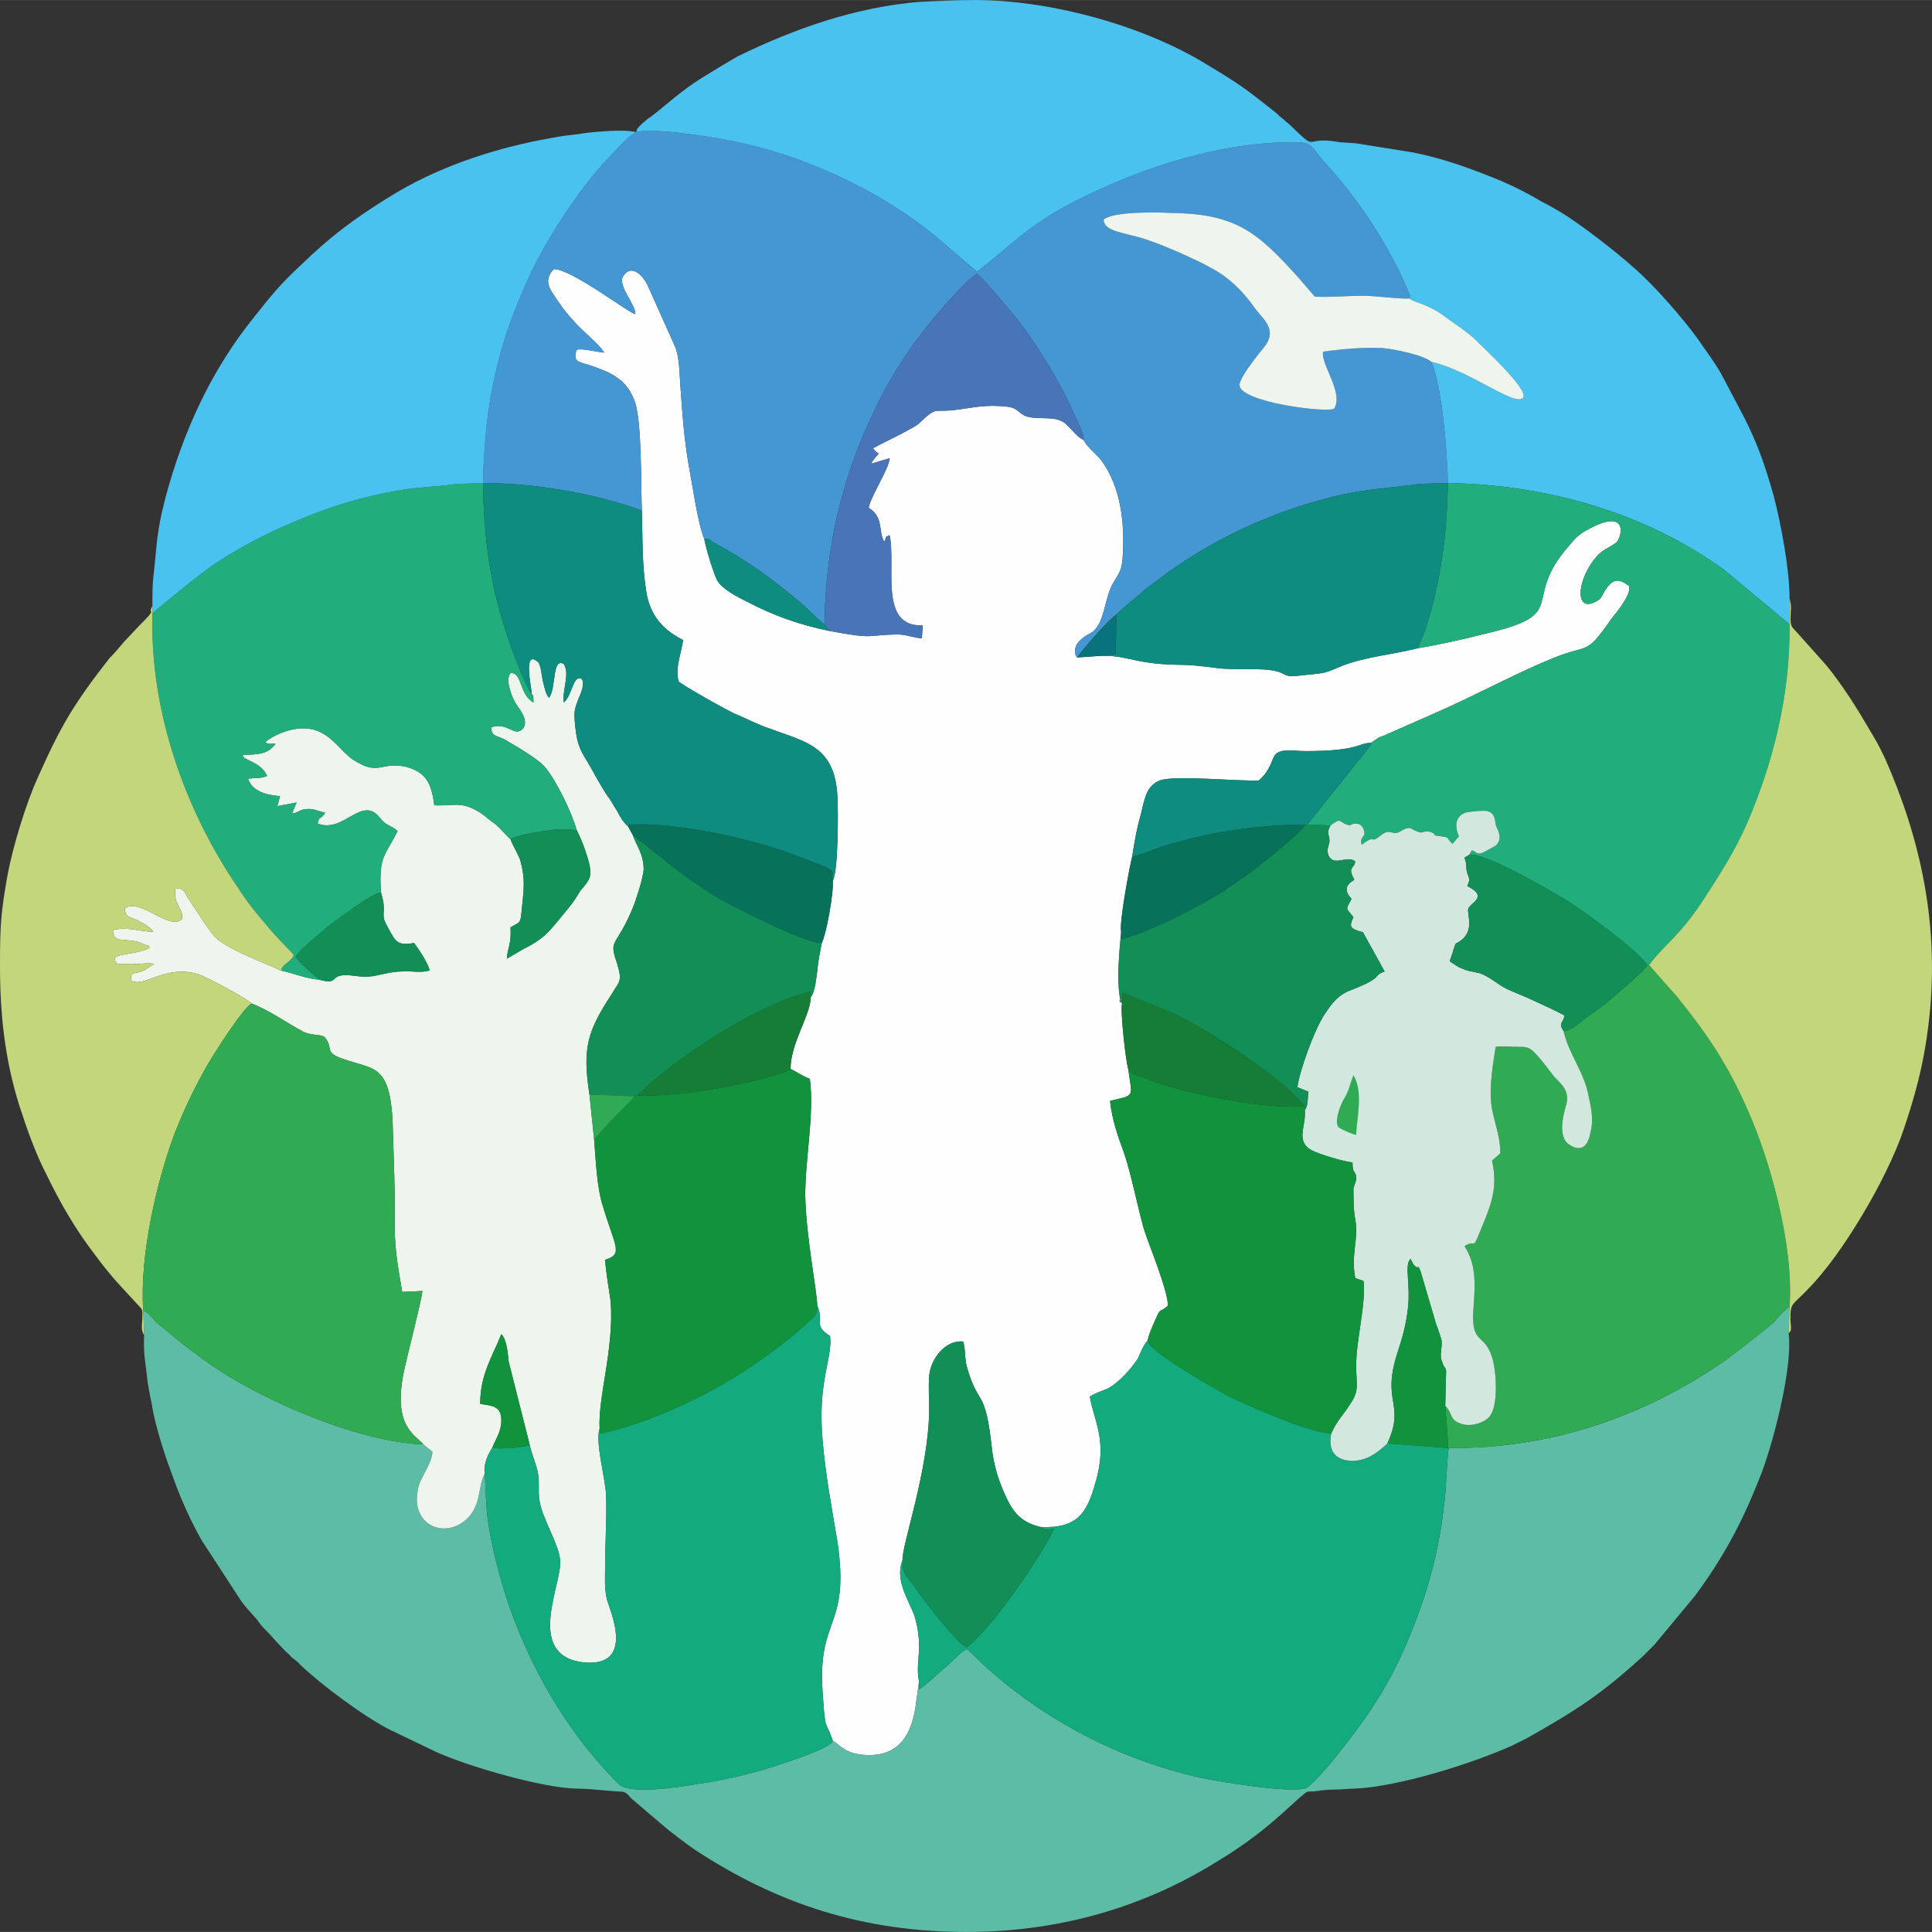
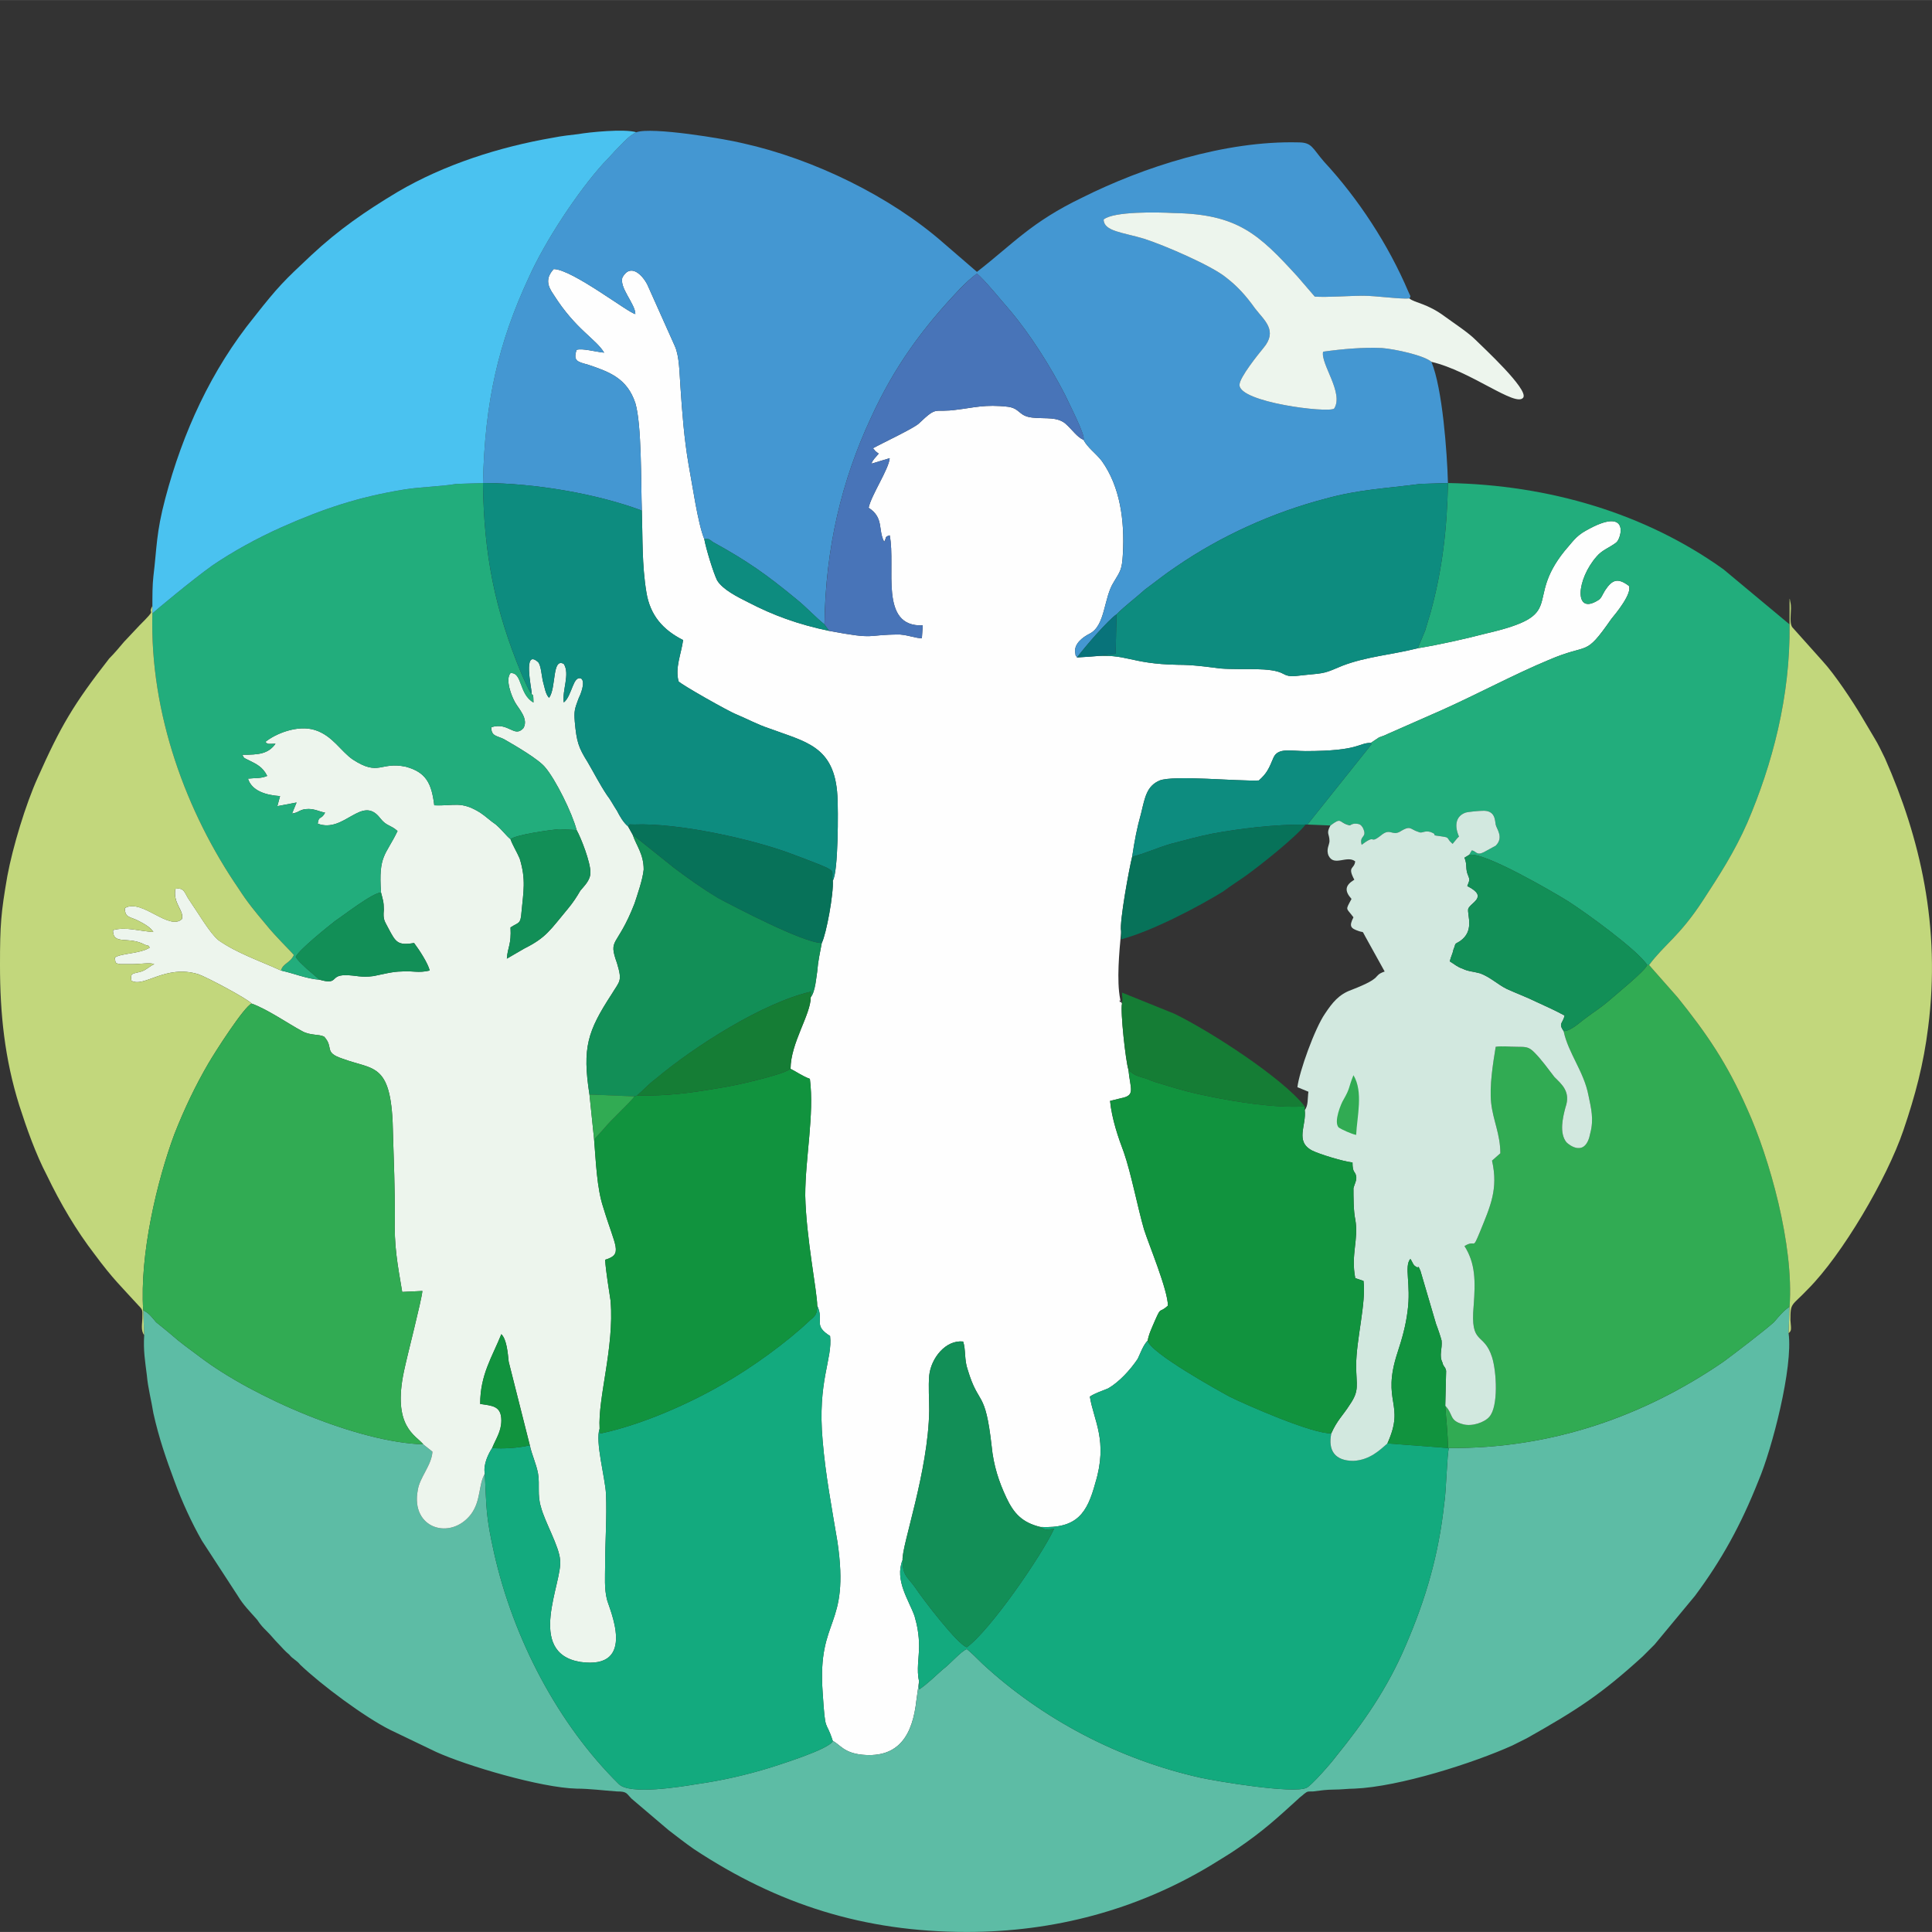
<svg xmlns="http://www.w3.org/2000/svg" xml:space="preserve" width="205px" height="205px" version="1.1" style="shape-rendering:geometricPrecision; text-rendering:geometricPrecision; image-rendering:optimizeQuality; fill-rule:evenodd; clip-rule:evenodd" viewBox="0 0 199.93 199.92">
  <rect x="0" y="0" width="199.93" height="199.92" fill="#333333" stroke="none" />
  <defs>
    <style type="text/css">
   
    .fil14 {fill:#077259}
    .fil16 {fill:#08737A}
    .fil11 {fill:#0D8C7F}
    .fil10 {fill:#11933E}
    .fil12 {fill:#128F57}
    .fil5 {fill:#13AA7E}
    .fil15 {fill:#157D35}
    .fil6 {fill:#22AD7C}
    .fil7 {fill:#31AB53}
    .fil2 {fill:#4497D2}
    .fil13 {fill:#4874B8}
    .fil3 {fill:#4AC2F0}
    .fil1 {fill:#5DBCA5}
    .fil8 {fill:#C2D77C}
    .fil9 {fill:#D2E8DF}
    .fil4 {fill:#EDF5ED}
    .fil0 {fill:#FEFEFE}
   
  </style>
  </defs>
  <g id="Layer_x0020_1">
    <g id="_3126499829920">
      <path class="fil0" d="M66.42 52.83c0.09,2.85 0,5.61 0.47,8.45 0.38,2.38 1.71,3.9 3.8,4.95 -0.19,1.42 -0.85,2.85 -0.47,4.27 0.19,0.29 5.22,3.14 5.98,3.42 1.14,0.48 2.19,1.05 3.33,1.43 3.8,1.42 6.84,1.8 7.13,7.03 0.09,1.42 0.09,7.89 -0.48,8.74 0.1,1.33 -0.67,5.51 -1.14,6.46 -0.19,1.05 -0.38,1.81 -0.47,2.95 -0.1,0.57 -0.2,2.09 -0.67,2.66 0,1.8 -2.09,4.75 -2.09,7.41 0.57,0.28 1.23,0.76 2,1.04 0.47,3.71 -0.48,8.18 -0.48,12.07 0.09,4.37 1.24,9.98 1.24,11.4 0.75,1.62 -0.48,2 1.33,3.14 0.28,2.37 -1.33,4.66 -0.77,10.83 0.29,3.52 0.96,7.03 1.53,10.45 1.33,9.03 -2.09,7.7 -1.53,15.58 0.29,4.47 0.29,2.67 1.05,5.04 0.76,0.38 1.14,1.24 3.04,1.43 3.9,0.38 5.23,-2.19 5.61,-5.61l0.28 -2c-0.28,-1.14 0,-2.47 0,-3.61 0,-1.14 -0.19,-2.18 -0.47,-3.13 -0.57,-1.62 -2.09,-3.71 -1.24,-5.8 -0.09,-1.52 2.66,-9.12 2.76,-15.48 0,-1.14 -0.1,-2.48 0,-3.62 0.19,-1.8 1.71,-3.7 3.51,-3.51 0.29,0.85 0.1,1.9 0.48,2.94 1.14,3.8 1.8,1.91 2.47,7.89 0.19,2 0.76,3.71 1.52,5.32 0.76,1.62 1.61,2.57 3.51,3.04 3.8,0.19 4.85,-1.42 5.7,-4.56 1.33,-4.37 -0.18,-6.46 -0.57,-8.93 0.57,-0.38 1.24,-0.57 1.9,-0.85 1.15,-0.67 2.28,-1.91 3.05,-3.05 0.28,-0.57 0.56,-1.42 1.04,-1.9 0.1,-0.66 0.48,-1.42 0.76,-2.09 0.67,-1.52 0.38,-0.66 1.33,-1.52 0,-1.61 -1.99,-6.36 -2.47,-7.88 -0.66,-2.28 -1.33,-5.8 -2.09,-7.98 -0.57,-1.52 -1.24,-3.42 -1.43,-5.33 0.38,-0.09 0.76,-0.19 1.14,-0.28 1.53,-0.29 0.95,-0.95 0.76,-2.95 -0.28,-0.85 -0.85,-6.08 -0.66,-6.84 -0.57,-0.95 0,0.48 -0.19,-0.47 -0.38,-1.9 -0.09,-4.94 0.09,-6.84l0 -0.19c-0.18,-0.95 0.86,-6.56 1.15,-7.7 0.28,-1.81 0.47,-2.85 0.94,-4.56 0.39,-1.62 0.58,-2.76 1.91,-3.33 1.52,-0.57 8.07,0.1 10.26,0 0.85,-0.75 1.04,-1.23 1.52,-2.37 0.47,-1.05 1.8,-0.67 3.32,-0.67 5.61,0 5.42,-0.85 6.75,-0.85l0.85 -0.57c0.29,-0.1 0.57,-0.19 0.95,-0.38l5.61 -2.47c3.61,-1.62 7.51,-3.71 10.93,-5.13 4.37,-1.9 3.7,-0.19 6.55,-4.28 0.48,-0.57 2.19,-2.66 1.81,-3.42 -1.14,-0.85 -1.71,-0.67 -2.47,0.48 -0.29,0.47 -0.38,0.85 -0.76,1.04 -2.47,1.52 -2.19,-2.19 -0.1,-4.56 0.57,-0.67 1.24,-0.86 2,-1.42 0.57,-0.39 1.52,-3.9 -3.14,-1.24 -1.04,0.57 -1.42,1.24 -2.18,2.09 -4.28,5.32 0.47,6.56 -8.17,8.55 -2.19,0.57 -4.75,1.14 -7.04,1.52 -2.66,0.67 -5.32,0.86 -7.79,1.81 -1.8,0.76 -1.71,0.76 -3.8,0.95 -1.04,0.09 -1.61,0.28 -2.28,-0.1 -1.33,-0.76 -4.18,-0.38 -6.55,-0.57 -1.52,-0.19 -2.85,-0.38 -4.37,-0.38 -5.14,-0.09 -5.23,-1.23 -9.03,-0.85l-1.43 0.09c-0.19,-0.38 -0.09,0.1 -0.19,-0.57 -0.09,-0.85 0.76,-1.52 1.52,-1.9 1.62,-0.85 1.43,-3.7 2.47,-5.32 0.67,-1.14 0.86,-1.23 0.95,-2.94 0.19,-3.43 -0.28,-6.94 -2.18,-9.6 -0.67,-0.86 -1.43,-1.33 -1.9,-2.19 -0.67,-0.28 -1.14,-1.04 -1.9,-1.71 -0.86,-0.66 -1.9,-0.47 -3.14,-0.57 -1.71,-0.09 -1.42,-0.95 -2.75,-1.14 -2.38,-0.28 -3.61,0.1 -5.23,0.29 -2.56,0.38 -1.99,-0.48 -3.99,1.42 -0.47,0.48 -3.89,2.09 -4.75,2.57 0,0.09 0.19,0.19 0.19,0.28l0.38 0.29c-0.38,0.47 -0.57,0.57 -0.76,1.04l1.9 -0.57c-0.09,1.14 -1.9,3.8 -2.18,5.13 1.61,1.05 0.94,2.28 1.61,3.52 0.28,-0.48 0,-0.48 0.57,-0.67 0.66,3.33 -1.14,9.51 3.42,9.32l-0.09 1.33c-0.67,0 -1.24,-0.29 -2.28,-0.39 -3.62,0 -2.29,0.58 -7.32,-0.37 -3.23,-0.67 -5.8,-1.62 -8.36,-2.95 -1.14,-0.57 -2.66,-1.33 -3.23,-2.28 -0.38,-0.76 -1.14,-3.23 -1.33,-4.28 -0.67,-1.61 -1.24,-5.7 -1.62,-7.69 -0.47,-2.76 -0.66,-5.32 -0.85,-8.17 -0.1,-1.33 -0.1,-3.04 -0.57,-4.09l-2.85 -6.37c-0.48,-0.95 -1.71,-2.28 -2.57,-0.76 -0.38,1.05 1.33,2.76 1.33,3.8 -0.57,0 -6.55,-4.65 -8.45,-4.65 -0.86,0.95 -0.67,1.71 0,2.66 2.28,3.61 4.37,4.56 5.22,5.99 -0.95,-0.1 -2.28,-0.48 -2.85,-0.29 -0.38,1.14 0.09,1.24 1.14,1.52 2.28,0.76 4.09,1.43 4.94,3.99 0.67,2.28 0.57,8.27 0.67,11.12l0 0z" />
      <path class="fil1" d="M149.94 149.84c-0.19,0.48 -0.29,4.66 -0.48,5.7 -0.57,5.32 -1.9,9.88 -3.99,14.73 -1.9,4.46 -4.37,7.98 -7.22,11.5 -0.48,0.66 -2.57,3.04 -3.04,3.23 -1.33,0.66 -9.31,-0.67 -11.02,-1.05 -8.46,-1.9 -16.35,-6.08 -22.52,-11.78 -0.48,-0.47 -1.14,-1.14 -1.62,-1.52 -0.57,0.19 -1.8,1.61 -2.47,2.09 -0.76,0.66 -1.61,1.52 -2.47,2.09l0 -0.85 -0.28 1.99c-0.38,3.42 -1.71,5.99 -5.61,5.61 -1.9,-0.19 -2.28,-1.05 -3.04,-1.43 -0.28,0.86 -5.89,2.57 -6.46,2.76 -2.47,0.76 -4.94,1.33 -7.6,1.71 -1.71,0.28 -6.94,1.14 -8.08,0 -6.27,-6.18 -10.92,-15.02 -12.92,-23.95 -0.86,-3.89 -0.76,-4.46 -0.95,-8.17 -0.66,1.14 -0.38,2.76 -1.42,4.18 -2.1,2.76 -6.28,1.52 -5.52,-2.47 0.19,-1.33 1.43,-2.56 1.52,-3.99l-0.95 -0.76c-6.74,-0.19 -17.57,-4.84 -23.09,-9.03 -1.14,-0.85 -2.09,-1.52 -3.04,-2.37 -0.57,-0.48 -1.04,-0.85 -1.52,-1.24 -0.47,-0.57 -0.76,-0.95 -1.33,-1.23l0.1 2.56c-0.1,1.62 0.09,2.66 0.28,4.19 0.1,1.23 0.48,2.66 0.67,3.89 0.57,2.57 1.33,4.75 2.18,7.03 0.76,2.09 1.81,4.37 2.85,6.18l3.71 5.7c0.57,0.95 1.24,1.61 2,2.47 0.38,0.57 0.57,0.76 1.04,1.23 0.48,0.48 0.67,0.76 1.14,1.24 0.38,0.38 0.67,0.76 1.14,1.14 0.38,0.48 0.76,0.57 1.14,1.05 2.19,2.09 6.65,5.41 9.31,6.74l4.75 2.28c3.14,1.43 10.84,3.71 14.54,3.8 1.33,0 2.76,0.19 4.18,0.29 1.05,0 0.95,0.19 1.52,0.76l3.8 3.23c0.86,0.66 1.71,1.33 2.66,1.99 8.65,5.71 17.58,8.56 28.22,8.56 9.03,0 17.58,-2.29 25.18,-6.85 1.05,-0.66 1.9,-1.14 2.85,-1.8 2.66,-1.81 4.09,-3.14 6.28,-5.13 0.18,-0.19 0.37,-0.29 0.56,-0.48 0.39,-0.28 0.29,-0.28 0.96,-0.28 0.76,-0.1 1.42,-0.19 2.09,-0.19 0.85,0 1.52,-0.1 2.18,-0.1 4.66,-0.19 12.35,-2.66 16.34,-4.46 0.57,-0.29 0.95,-0.48 1.52,-0.76 5.23,-2.95 7.7,-4.56 11.98,-8.46 0.38,-0.38 0.85,-0.85 1.23,-1.23l4.18 -5.04c2.76,-3.71 4.75,-7.32 6.56,-11.88 1.42,-3.32 3.61,-11.78 3.13,-15.3l0.1 -2.75c-0.67,0.47 -1.05,0.95 -1.62,1.61 -0.95,0.86 -4.18,3.33 -5.22,4.09 -8.17,5.61 -17.77,9.03 -28.41,8.93l0 0z" />
      <path class="fil2" d="M49.98 49.98c5.41,0 11.88,1.14 16.44,2.85 -0.1,-2.85 0,-8.84 -0.67,-11.12 -0.85,-2.56 -2.66,-3.23 -4.94,-3.99 -1.04,-0.28 -1.52,-0.38 -1.14,-1.52 0.57,-0.19 1.9,0.19 2.85,0.29 -0.85,-1.43 -2.94,-2.38 -5.22,-5.99 -0.67,-0.95 -0.86,-1.71 0,-2.66 1.9,0 7.88,4.65 8.45,4.65 0,-1.04 -1.71,-2.75 -1.33,-3.8 0.86,-1.52 2.09,-0.19 2.57,0.76l2.85 6.37c0.47,1.05 0.47,2.76 0.57,4.09 0.19,2.85 0.38,5.41 0.85,8.17 0.38,1.99 0.95,6.08 1.62,7.69l0.38 0c0.09,0 0.38,0.19 0.47,0.29 3.61,1.99 5.51,3.32 8.75,5.99 1.04,0.85 1.89,1.8 2.84,2.56 0.1,-7.98 1.81,-14.92 4.76,-21.28 2.47,-5.42 5.41,-9.41 9.31,-13.5 0.47,-0.47 1.14,-1.14 1.71,-1.51 0.66,0.47 2.66,2.94 3.42,3.8 2.09,2.47 4.18,5.79 5.7,8.74 0.28,0.66 2.18,4.27 1.9,4.65 0.47,0.86 1.23,1.33 1.9,2.19 1.9,2.66 2.37,6.17 2.19,9.59 -0.1,1.72 -0.29,1.81 -0.96,2.95 -1.04,1.62 -0.85,4.47 -2.46,5.32 -0.77,0.38 -1.62,1.05 -1.53,1.9 0.1,0.67 0,0.19 0.2,0.57 0.75,-1.04 3.23,-3.89 4.08,-4.46 0.85,-0.86 2,-1.71 2.95,-2.57 1.04,-0.76 2.09,-1.62 3.23,-2.37 4.56,-3.14 9.97,-5.61 15.48,-7.04 3.42,-0.95 6.18,-1.04 9.79,-1.52l2.85 -0.09c-0.09,-3.23 -0.57,-9.79 -1.71,-12.54 -0.76,-0.67 -3.8,-1.33 -5.13,-1.43 -1.9,-0.09 -4.09,0.1 -6.08,0.38 -0.29,1.24 2.18,4.28 1.14,5.89 -0.67,0.48 -9.88,-0.66 -9.79,-2.47 0,-0.76 2,-3.23 2.47,-3.8 1.52,-1.8 0.1,-2.85 -0.85,-4.08 -0.95,-1.33 -1.81,-2.29 -3.04,-3.24 -1.52,-1.23 -6.37,-3.32 -8.46,-3.99 -2.18,-0.66 -4.18,-0.76 -4.18,-1.99 1.04,-0.86 5.61,-0.76 7.22,-0.67 6.65,0.1 8.84,2.19 12.83,6.56l1.8 2.09c1.33,0.09 3.52,-0.09 5.04,-0.09 1.23,0 3.9,0.37 4.75,0.28 0.19,-0.28 0.1,-0.19 -0.09,-0.66 -2.1,-4.95 -5.23,-9.7 -8.75,-13.5 -1.23,-1.42 -1.23,-1.99 -2.66,-1.99 -7.6,-0.19 -16.05,2.56 -22.33,5.7 -5.32,2.56 -7.12,4.75 -10.92,7.7l-3.42 -2.95c-5.51,-4.85 -13.5,-8.74 -20.81,-10.36 -1.9,-0.47 -9.41,-1.71 -11.02,-1.14 -0.76,0.38 -1.24,0.95 -1.81,1.52 -0.57,0.57 -0.95,1.05 -1.61,1.71 -2.66,2.95 -5.99,7.98 -7.7,11.78 -3.14,6.75 -4.56,12.83 -4.75,21.29l0 0z" />
-       <path class="fil3" d="M65.85 13.68c1.61,-0.57 9.12,0.67 11.02,1.14 7.32,1.62 15.3,5.51 20.81,10.36l3.42 2.94c3.8,-2.94 5.6,-5.13 10.92,-7.69 6.28,-3.14 14.73,-5.89 22.33,-5.7 1.43,0 1.43,0.57 2.66,1.99 3.52,3.8 6.66,8.55 8.75,13.49 0.19,0.48 0.28,0.39 0.09,0.67 0.57,0.48 1.81,0.48 3.71,1.9 1.04,0.76 2.37,1.61 3.13,2.38 0.76,0.76 5.51,5.13 4.94,5.98 -0.76,1.05 -5.41,-2.75 -9.5,-3.7 1.14,2.75 1.62,9.31 1.71,12.54 10.45,0.19 20.43,3.13 28.51,8.93l6.84 5.7 0 -2.66c0,-3.04 -0.86,-7.6 -1.62,-10.55 -1.71,-6.17 -2.94,-7.88 -5.41,-12.63 -0.67,-1.24 -1.71,-2.57 -2.47,-3.71 -1.52,-2.09 -4.47,-5.51 -6.56,-7.31 -1.9,-1.72 -5.7,-4.66 -7.79,-5.9 -0.67,-0.38 -1.14,-0.66 -1.9,-1.04 -1.24,-0.76 -2.76,-1.52 -4.09,-2.09 -3.04,-1.24 -5.79,-2.28 -9.12,-2.95l-5.32 -0.85c-0.85,-0.19 -1.81,-0.1 -2.76,-0.29 -3.32,-0.47 -1.71,1.14 -4.56,-1.61 -0.28,-0.29 -0.47,-0.38 -0.76,-0.67 -0.38,-0.28 -0.47,-0.38 -0.76,-0.66 -3.23,-2.57 -3.89,-3.04 -7.22,-5.04 -6.65,-4.08 -16.25,-6.65 -23.94,-6.65 -2.09,0 -3.9,0.1 -5.8,0.19 -6.65,0.57 -12.83,2.75 -18.72,5.61 -1.33,0.76 -2.56,1.52 -3.8,2.28 -1.99,1.23 -3.51,2.66 -5.22,3.99 -0.38,0.19 -0.48,0.38 -0.86,0.66 -0.57,0.57 -0.57,0.48 -0.66,0.95l0 0z" />
      <path class="fil4" d="M55.02 71.74l0 0.09c0.09,0.1 0.19,-0.09 0.19,0.86 -1.53,-0.86 -1.14,-3.14 -2.38,-3.04 -0.57,0.66 0.1,2.37 0.48,3.04 0.37,0.66 1.42,1.71 0.85,2.66 -0.95,1.04 -1.52,-0.67 -3.32,-0.1 0,0.95 0.56,0.86 1.32,1.24 1.15,0.66 3.62,2.09 4.28,2.94 1.05,1.24 2.76,4.66 3.23,6.46 0.48,0.86 1.43,3.33 1.43,4.38 0,0.85 -0.67,1.42 -1.05,1.9 -0.38,0.66 -0.76,1.23 -1.23,1.8 -1.9,2.28 -2.28,3.04 -4.56,4.18l-1.81 1.05c0.09,-1.24 0.48,-1.43 0.38,-3.23 0.86,-0.57 1.05,-0.29 1.14,-1.62 0.19,-2.09 0.48,-3.32 -0.19,-5.51 -0.28,-0.67 -0.76,-1.43 -0.95,-2 -0.47,-0.38 -0.76,-0.85 -1.52,-1.52 -0.57,-0.38 -1.04,-0.85 -1.62,-1.23 -1.99,-1.24 -2.65,-0.67 -4.75,-0.76 -0.28,-2.28 -0.85,-3.42 -2.94,-3.99 -2.66,-0.57 -2.76,1.04 -5.51,-0.76 -1.24,-0.86 -2.09,-2.47 -3.9,-3.04 -1.8,-0.57 -4.08,0.38 -5.13,1.23 0.29,0.29 0.29,0.19 1.05,0.19 -0.76,1.05 -1.71,1.14 -3.43,1.14 0.2,0.38 0.1,0.29 0.67,0.57 0.76,0.38 1.43,0.67 1.9,1.62 -0.66,0.28 -1.14,0.19 -1.99,0.28 0.38,1.24 1.8,1.71 3.32,1.81l-0.28 1.04 1.99 -0.38 -0.47 1.14c0.76,-0.09 0.76,-0.47 1.71,-0.47 0.66,0 1.14,0.28 1.71,0.38 -0.38,0.76 -0.67,0.28 -0.76,1.14 2.75,1.04 4.56,-3.04 6.46,-0.57 0.66,0.85 1.04,0.66 1.8,1.33 -1.23,2.56 -1.99,2.47 -1.71,6.37 0.19,0.75 0.29,0.94 0.29,1.8 -0.1,1.05 0.09,1.14 0.47,1.9 0.76,1.43 0.95,1.81 2.66,1.52 0.57,0.76 1.43,2.09 1.62,2.85 -1.24,0.29 -1.71,0 -2.95,0.1 -0.85,0 -1.9,0.28 -2.85,0.47 -1.33,0.19 -1.8,-0.09 -2.94,-0.09 -1.62,0 -0.67,1.04 -2.66,0.47 -1.33,-0.09 -2.66,-0.66 -3.99,-0.95 -2.28,-1.04 -4.56,-1.8 -6.46,-3.13 -0.86,-0.67 -2.19,-2.95 -3.05,-4.19 -0.47,-0.66 -0.47,-1.32 -1.42,-1.13 -0.28,1.52 0.95,2.27 0.67,3.13 -1.34,1.24 -4.19,-2.19 -5.9,-1.14 0,1.05 0.57,0.86 1.43,1.33 0.57,0.29 1.24,0.67 1.52,1.14 -1.52,-0.09 -2.85,-0.57 -4.18,-0.19 0,1.62 1.61,0.57 3.32,1.52 0.58,0.19 0.29,0 0.48,0.29 -1.05,0.66 -3.04,0.57 -3.61,1.04 0.09,0.57 0,0.57 0.57,0.67l1.23 0c0.76,0 1.91,-0.19 2.28,0 -0.47,0.19 -0.76,0.57 -1.33,0.76 -0.95,0.28 -1.14,0.09 -1.04,0.95 1.33,0.76 3.51,-1.71 6.93,-0.67 0.86,0.29 5.14,2.57 5.52,3.04 1.61,0.57 3.8,2.09 5.22,2.85 0.86,0.48 1.71,0.29 2.28,0.57 1.05,1.14 -0.09,1.62 1.9,2.28 3.33,1.24 5.13,0.29 5.23,7.89 0.09,2.75 0.19,5.51 0.19,8.36 -0.1,3.14 0.28,5.04 0.76,7.89l2.09 -0.1c-0.1,1.05 -1.52,6.46 -1.9,8.27 -1.24,5.8 1.23,6.65 1.99,7.6l0.95 0.76c-0.09,1.43 -1.33,2.66 -1.52,3.99 -0.76,3.99 3.42,5.23 5.52,2.47 1.04,-1.42 0.75,-3.04 1.42,-4.18 -0.19,-0.95 0.38,-2.09 0.76,-2.66 0.38,-0.95 0.95,-1.71 0.95,-2.85 0,-1.52 -0.95,-1.52 -2.19,-1.71 0,-3.04 1.24,-4.85 2.19,-7.22 0.57,0.57 0.67,1.99 0.76,2.85l2.19 8.65c0.19,0.94 0.66,1.89 0.85,2.94 0.19,1.14 -0.09,2.19 0.29,3.42 0.38,1.52 1.9,4.09 1.99,5.51 0.29,2.28 -3.61,9.6 2.09,10.55 5.99,0.85 2.95,-5.61 2.76,-6.46 -0.29,-1.14 -0.19,-2.38 -0.19,-3.52 0,-2.47 0.19,-4.94 0.09,-7.41 -0.09,-1.71 -1.14,-5.42 -0.66,-6.75 -0.19,-3.23 1.52,-8.36 1.14,-13.2 -0.19,-1.33 -0.48,-2.95 -0.57,-4.28 1.9,-0.57 1.04,-1.33 -0.19,-5.41 -0.67,-2 -0.76,-4.75 -0.95,-7.04l-0.48 -4.65c-0.76,-4.85 -0.19,-6.56 2.28,-10.36 0.86,-1.42 1.14,-1.33 0.57,-3.23 -0.95,-2.66 0,-1.52 1.81,-6.17 0.28,-0.86 0.85,-2.47 0.95,-3.52 0,-1.62 -0.76,-2.47 -1.14,-3.61l-0.48 -0.86c-0.47,-0.38 -0.85,-1.04 -1.14,-1.61 -0.38,-0.57 -0.66,-1.14 -1.04,-1.62 -0.76,-1.14 -1.33,-2.28 -2,-3.42 -0.95,-1.52 -1.14,-2.09 -1.33,-4.18 -0.09,-1.14 0,-1.33 0.38,-2.37 0.19,-0.38 0.76,-1.71 0.29,-2.09 -0.86,-0.38 -0.95,1.8 -1.81,2.47 -0.19,-1.24 0.67,-2.95 0,-3.99 -1.23,-0.67 -0.76,2.47 -1.52,3.51 -0.38,-0.38 -0.47,-1.14 -0.66,-1.8 -0.1,-0.48 -0.19,-1.62 -0.48,-1.9 -1.61,-1.43 -0.66,2.75 -0.66,3.23l0 0z" />
      <path class="fil5" d="M107.65 158.01c0.67,0.38 0.48,0.29 1.43,0.19 -1.33,2.85 -6.65,10.55 -9.03,12.26 -0.95,-0.29 -4.46,-4.85 -5.41,-6.27 -0.76,-1.05 -1.24,-1.14 -1.24,-2.76 -0.85,2.09 0.67,4.18 1.24,5.8 0.28,0.95 0.47,1.99 0.47,3.13 0,1.14 -0.28,2.47 0,3.61l0 0.86c0.86,-0.57 1.71,-1.43 2.47,-2.09 0.67,-0.48 1.9,-1.9 2.47,-2.09 0.48,0.38 1.14,1.04 1.62,1.52 6.17,5.7 14.06,9.88 22.52,11.78 1.71,0.38 9.69,1.71 11.02,1.05 0.47,-0.19 2.56,-2.57 3.04,-3.24 2.85,-3.51 5.32,-7.03 7.22,-11.49 2.09,-4.85 3.42,-9.41 3.99,-14.73 0.19,-1.04 0.29,-5.22 0.48,-5.7l-0.1 0 -6.27 -0.48c-0.76,0.67 -1.81,1.72 -3.51,1.81 -1.91,0 -2.67,-1.04 -2.29,-2.85 -1.9,0.09 -8.83,-2.95 -10.54,-3.8 -1.05,-0.57 -8.27,-4.56 -8.46,-5.8 -0.47,0.48 -0.76,1.33 -1.04,1.9 -0.76,1.14 -1.9,2.38 -3.04,3.04 -0.67,0.29 -1.34,0.48 -1.9,0.86 0.38,2.47 1.9,4.56 0.56,8.93 -0.85,3.14 -1.89,4.75 -5.7,4.56l0 0z" />
      <path class="fil6" d="M146.71 67.08c2.28,-0.38 4.84,-0.95 7.03,-1.52 8.64,-1.99 3.89,-3.23 8.17,-8.55 0.76,-0.85 1.14,-1.52 2.18,-2.09 4.66,-2.66 3.71,0.85 3.14,1.24 -0.76,0.56 -1.43,0.75 -2,1.42 -2.09,2.37 -2.37,6.08 0.1,4.56 0.38,-0.19 0.47,-0.57 0.76,-1.04 0.76,-1.15 1.33,-1.33 2.47,-0.48 0.38,0.76 -1.33,2.85 -1.8,3.42 -2.86,4.09 -2.19,2.38 -6.56,4.28 -3.42,1.42 -7.32,3.51 -10.93,5.13l-5.61 2.47c-0.37,0.19 -0.66,0.28 -0.94,0.38l-0.86 0.57c0.09,0.28 0.19,-0.1 -0.19,0.47l-6.37 7.98 2.38 0.1c1.14,-0.86 0.86,-0.38 1.71,-0.1 0.47,0.19 0.19,0 0.76,-0.09 0.57,0 0.66,0.09 0.86,0.38 0.56,1.14 -0.39,0.76 -0.1,1.81 1.61,-1.24 0.66,0.09 2.09,-1.05 0.85,-0.66 1.05,0.1 1.81,-0.28 1.23,-0.77 1.04,-0.29 1.99,0 0.38,0.19 0.57,-0.19 1.24,0 0.95,0.38 -0.29,0.28 1.23,0.47 0.57,0.1 0.48,0.1 0.76,0.48l0.29 0.28 0.47 -0.57 0.19 -0.19c-0.47,-1.04 -0.38,-2.09 0.67,-2.47 0.28,-0.09 1.42,-0.19 1.71,-0.19 1.42,-0.1 1.33,1.04 1.42,1.42 0.1,0.48 0.86,1.34 0,2.19l-1.23 0.67c-0.76,0.38 -0.76,-0.1 -1.24,-0.19l-0.28 0.47c1.52,-0.38 8.93,3.99 10.16,4.75 1.81,1.14 7.32,5.13 8.27,6.65l0.19 0c1.62,-2.18 3.14,-2.94 5.61,-6.74 1.61,-2.47 3.23,-4.94 4.56,-7.99 2.56,-5.98 4.46,-13.01 4.37,-20.52l-6.84 -5.7c-8.08,-5.79 -18.06,-8.74 -28.51,-8.93l-2.85 0.1 2.85 -0.1c-0.09,4.66 -0.57,8.93 -1.8,13.4 -0.19,0.66 -0.38,1.23 -0.57,1.9l-0.76 1.8 0 0z" />
      <path class="fil6" d="M15.77 63.47c-0.28,10.36 3.52,20.62 8.94,28.51 0.85,1.33 1.7,2.37 2.75,3.61 1.14,1.42 2.47,2.66 2.95,3.23 -0.38,0.85 -1.14,0.85 -1.33,1.61 1.33,0.29 2.66,0.86 3.99,0.95l-1.33 -1.14c-0.48,-0.47 -0.86,-0.76 -1.14,-1.23 0.38,-0.76 3.23,-3.04 4.08,-3.71 0.86,-0.57 3.9,-2.94 4.75,-2.94 -0.28,-3.9 0.48,-3.8 1.71,-6.37 -0.76,-0.67 -1.14,-0.48 -1.8,-1.33 -1.9,-2.47 -3.71,1.61 -6.46,0.57 0.09,-0.85 0.38,-0.38 0.76,-1.14 -0.57,-0.1 -1.05,-0.38 -1.71,-0.38 -0.95,0 -0.95,0.38 -1.71,0.48l0.47 -1.15 -1.99 0.38 0.28 -1.04c-1.52,-0.1 -2.94,-0.57 -3.32,-1.81 0.85,-0.09 1.33,0 1.99,-0.28 -0.47,-0.95 -1.14,-1.24 -1.9,-1.62 -0.57,-0.28 -0.48,-0.19 -0.67,-0.57 1.71,0 2.67,-0.09 3.43,-1.14 -0.76,0 -0.76,0.1 -1.05,-0.19 1.05,-0.85 3.33,-1.8 5.13,-1.23 1.81,0.57 2.66,2.18 3.9,3.04 2.75,1.8 2.85,0.19 5.51,0.76 2.09,0.57 2.66,1.71 2.94,3.99 2.09,0.09 2.76,-0.48 4.75,0.76 0.57,0.38 1.05,0.85 1.62,1.23 0.76,0.67 1.04,1.14 1.52,1.52 0.57,-0.47 3.99,-0.95 5.04,-1.04l1.8 0.09c-0.47,-1.8 -2.18,-5.22 -3.23,-6.46 -0.66,-0.85 -3.13,-2.28 -4.28,-2.94 -0.76,-0.38 -1.33,-0.29 -1.33,-1.24 1.81,-0.57 2.38,1.14 3.33,0.1 0.57,-0.95 -0.48,-2 -0.86,-2.66 -0.38,-0.67 -1.04,-2.38 -0.47,-3.04 1.23,-0.1 0.85,2.18 2.37,3.04 0,-0.95 -0.09,-0.76 -0.19,-0.86l0 -0.09c-0.09,0.19 -0.95,-1.81 -1.04,-2 -2.76,-6.65 -3.9,-12.35 -3.99,-19.76l-2.76 0.09c-1.71,0.29 -3.51,0.29 -5.32,0.57 -4.75,0.76 -8.45,2 -12.73,3.9 -2.56,1.14 -5.13,2.56 -7.22,3.99 -2,1.42 -5.99,4.75 -6.18,4.94l0 0z" />
      <path class="fil7" d="M161.81 106.7c0.48,2.28 2.09,4.18 2.57,6.65 0.28,1.34 0.57,2.47 0.19,3.9 -0.48,2.56 -2.19,1.23 -2.47,0.95 -0.76,-0.95 -0.38,-2.56 -0.1,-3.61 0.57,-1.62 -0.38,-2.38 -1.14,-3.14 -0.66,-0.85 -1.33,-1.8 -2.09,-2.56 -0.57,-0.57 -0.85,-0.57 -1.8,-0.57 -0.76,0 -1.52,-0.1 -2.19,0 -0.28,1.71 -0.66,4.08 -0.47,5.79 0.19,1.81 0.95,3.24 0.95,5.23l-0.86 0.76c0.67,2.95 -0.19,4.75 -1.23,7.32 -0.86,2.09 -0.38,0.76 -1.62,1.52 1.14,1.8 1.14,3.61 0.95,6.17 -0.38,4.18 1.05,2.66 1.9,5.32 0.48,1.52 0.67,5.13 -0.28,6.18 -0.48,0.57 -1.81,1.05 -2.76,0.76 -1.42,-0.38 -0.95,-1.04 -1.8,-1.9 0.09,1.42 0.28,2.95 0.28,4.37l0.1 0c10.64,0.1 20.24,-3.33 28.41,-8.93 1.04,-0.76 4.27,-3.23 5.22,-4.09 0.57,-0.66 0.95,-1.14 1.62,-1.61 0.47,-6.37 -2.09,-15.4 -4.37,-20.43 -2.09,-4.75 -4.19,-7.79 -7.23,-11.59l-2.94 -3.33 -0.19 0c-0.28,0.67 -3.23,3.04 -4.09,3.8 -0.66,0.57 -1.42,1.05 -2.18,1.62 -0.67,0.47 -1.62,1.42 -2.38,1.42l0 0z" />
      <path class="fil5" d="M62.05 147.84c-0.48,1.34 0.57,5.04 0.66,6.75 0.1,2.47 -0.09,4.94 -0.09,7.41 0,1.14 -0.1,2.38 0.19,3.52 0.19,0.85 3.23,7.31 -2.76,6.46 -5.7,-0.95 -1.8,-8.27 -2.09,-10.55 -0.1,-1.42 -1.61,-3.99 -1.99,-5.51 -0.38,-1.23 -0.1,-2.28 -0.29,-3.42 -0.19,-1.04 -0.67,-1.99 -0.86,-2.94 -1.14,0.28 -2.85,0.38 -3.89,0.28 -0.38,0.57 -0.95,1.71 -0.76,2.66 0.19,3.71 0.09,4.28 0.95,8.17 2,8.93 6.65,17.77 12.92,23.95 1.14,1.14 6.37,0.28 8.08,0 2.66,-0.38 5.13,-0.95 7.6,-1.71 0.57,-0.19 6.18,-1.9 6.46,-2.76 -0.76,-2.37 -0.76,-0.57 -1.05,-5.04 -0.56,-7.88 2.86,-6.55 1.53,-15.58 -0.57,-3.42 -1.24,-6.93 -1.53,-10.45 -0.56,-6.17 1.05,-8.46 0.77,-10.83 -1.81,-1.14 -0.58,-1.52 -1.33,-3.14 0,0.86 -0.19,1.05 -0.76,1.52 -2.38,2.28 -6.09,4.94 -8.94,6.56 -3.42,1.99 -8.26,4.18 -12.63,5.13 -0.19,-0.19 -0.19,0.38 -0.19,-0.48l0 0z" />
      <path class="fil3" d="M15.77 62.71l0 0.76c0.19,-0.19 4.18,-3.52 6.18,-4.94 2.09,-1.43 4.66,-2.85 7.22,-3.99 4.28,-1.9 7.98,-3.14 12.73,-3.9 1.81,-0.28 3.61,-0.28 5.32,-0.57l2.76 -0.09c0.19,-8.46 1.61,-14.54 4.75,-21.29 1.71,-3.8 5.04,-8.83 7.7,-11.78 0.66,-0.66 1.04,-1.14 1.61,-1.71 0.57,-0.57 1.05,-1.14 1.81,-1.52 -1.24,-0.38 -4.94,0 -5.99,0.19 -0.85,0.1 -1.71,0.19 -2.66,0.38 -5.51,0.95 -11.21,2.76 -16.06,5.61 -3.32,1.99 -6.08,3.89 -8.93,6.55 -2.85,2.67 -3.42,3.23 -5.89,6.37 -4.47,5.51 -7.41,11.97 -9.22,18.81 -0.95,3.61 -0.85,4.94 -1.23,8.08 -0.1,0.86 -0.1,2 -0.1,3.04l0 0z" />
      <path class="fil8" d="M185.19 64.61c0.09,7.51 -1.81,14.54 -4.37,20.52 -1.33,3.04 -2.95,5.52 -4.56,7.99 -2.47,3.8 -3.99,4.56 -5.61,6.74l2.94 3.33c3.05,3.8 5.14,6.84 7.23,11.59 2.28,5.03 4.84,14.06 4.37,20.43l-0.1 2.75c0.29,-0.28 0.29,-0.28 0.19,-1.33 0,-1.9 0.1,-1.42 1.81,-3.23 3.51,-3.51 8.17,-11.4 9.88,-16.44 1.23,-3.61 2.09,-6.84 2.56,-10.64 1.34,-10.45 -0.85,-19.67 -4.46,-27.84 -0.38,-0.76 -0.67,-1.42 -1.14,-2.18l-1.24 -2.09c-0.95,-1.62 -2.85,-4.47 -4.08,-5.8l-3.14 -3.51c-0.38,-0.57 0,-1.81 -0.19,-2.57 -0.09,-0.38 0,-0.19 -0.09,-0.38l0 2.66 0 0z" />
      <path class="fil8" d="M14.92 138.15l-0.1 -2.56c-0.38,-5.8 1.43,-13.4 3.23,-18.24 1.05,-2.67 2.19,-5.04 3.52,-7.32 0.66,-1.14 3.7,-5.89 4.47,-6.18 -0.38,-0.47 -4.66,-2.75 -5.52,-3.04 -3.42,-1.04 -5.6,1.43 -6.93,0.67 -0.1,-0.86 0.09,-0.67 1.04,-0.95 0.57,-0.19 0.86,-0.57 1.33,-0.76 -0.38,-0.19 -1.52,0 -2.28,0l-1.23 0c-0.57,-0.1 -0.48,-0.1 -0.57,-0.67 0.57,-0.47 2.56,-0.38 3.61,-1.04 -0.19,-0.29 0.09,-0.1 -0.48,-0.29 -1.71,-0.95 -3.32,0.1 -3.32,-1.52 1.33,-0.38 2.66,0.1 4.18,0.19 -0.29,-0.47 -0.95,-0.85 -1.52,-1.14 -0.86,-0.47 -1.43,-0.28 -1.43,-1.33 1.71,-1.04 4.56,2.38 5.89,1.14 0.29,-0.85 -0.95,-1.61 -0.66,-3.13 0.95,-0.19 0.95,0.47 1.42,1.14 0.86,1.23 2.19,3.51 3.04,4.18 1.91,1.33 4.18,2.09 6.47,3.13 0.19,-0.76 0.95,-0.76 1.33,-1.61 -0.48,-0.57 -1.81,-1.81 -2.95,-3.23 -1.05,-1.24 -1.9,-2.28 -2.75,-3.61 -5.42,-7.89 -9.22,-18.15 -8.94,-28.51l0 -0.76c-0.57,1.04 0.67,0 -1.33,2l-1.61 1.71c-0.48,0.57 -0.95,1.14 -1.52,1.71 -3.71,4.75 -5.04,7.03 -7.41,12.35 -1.24,2.75 -2.57,7.12 -3.14,10.17 -0.66,3.8 -0.76,5.03 -0.76,9.21 0,5.04 0.48,9.69 2,14.54 0.76,2.37 1.71,5.04 2.85,7.22 1.42,2.95 3.04,5.7 4.94,8.17 1.9,2.57 2.75,3.33 4.56,5.32 0.47,0.48 0.38,0.48 0.38,1.33 0,0.48 -0.19,1.24 0.19,1.71l0 0z" />
      <path class="fil9" d="M137.68 85.42c-0.48,0.85 -0.1,0.85 -0.1,1.61 0,0.38 -0.38,0.86 -0.09,1.52 0.57,1.15 1.9,-0.09 2.75,0.58 -0.09,0.85 -0.85,0.47 -0.09,1.9 -0.95,0.57 -1.05,1.14 -0.29,1.99 -0.66,1.24 -0.57,0.86 0.2,1.9 -0.48,0.95 -0.29,1.14 0.56,1.43 0.57,0.19 0.29,-0.1 0.67,0.57l2 3.61c-1.34,0.47 0,0.57 -3.43,1.9 -1.32,0.47 -1.99,1.33 -2.75,2.47 -1.05,1.52 -2.66,5.98 -2.85,7.6l1.14 0.47c-0.1,0.67 0,1.43 -0.38,1.9 0.19,1.62 -1.04,3.23 0.76,4.19 0.76,0.38 3.23,1.14 4.18,1.23 0,1.14 0.28,0.86 0.38,1.43 0.09,0.38 -0.19,0.85 -0.28,1.23 0,0.86 0,2.38 0.19,3.23 0.37,2.09 -0.48,3.61 0,6.08l0.85 0.29c0.29,2.28 -0.76,6.08 -0.76,8.74 0,2.09 0.38,2.56 -0.67,4.08 -0.66,1.05 -1.32,1.62 -1.9,2.95 -0.37,1.8 0.39,2.85 2.29,2.85 1.71,-0.09 2.75,-1.14 3.51,-1.8 1.9,-4.19 -0.66,-4.19 1.05,-9.41 0.47,-1.43 0.85,-2.76 1.04,-4.28 0.38,-2.75 -0.38,-4.65 0.29,-5.41 0.19,0.28 0.19,0.38 0.38,0.66 0.66,0.57 0.28,-0.28 0.66,0.57l1.62 5.51c0.19,0.48 0.47,1.33 0.57,1.71 0.09,0.86 -0.29,1.52 0.09,2.28 0.1,0.48 0.29,0.38 0.38,0.86l-0.09 3.61c0.85,0.86 0.38,1.52 1.8,1.9 0.95,0.29 2.28,-0.19 2.76,-0.76 0.95,-1.05 0.76,-4.66 0.28,-6.18 -0.85,-2.66 -2.28,-1.14 -1.9,-5.32 0.19,-2.56 0.19,-4.37 -0.95,-6.17 1.24,-0.76 0.76,0.57 1.62,-1.52 1.04,-2.57 1.9,-4.37 1.23,-7.32l0.86 -0.76c0,-1.99 -0.76,-3.42 -0.95,-5.22 -0.19,-1.72 0.19,-4.09 0.47,-5.8 0.67,-0.1 1.43,0 2.19,0 0.95,0 1.23,0 1.8,0.57 0.76,0.76 1.43,1.71 2.09,2.56 0.76,0.76 1.71,1.52 1.14,3.14 -0.28,1.05 -0.66,2.66 0.1,3.61 0.28,0.29 1.99,1.62 2.47,-0.95 0.38,-1.43 0.09,-2.56 -0.19,-3.9 -0.47,-2.47 -2.09,-4.37 -2.57,-6.65 -0.57,-0.85 -0.09,-0.76 0.1,-1.61 -0.86,-0.48 -1.9,-0.95 -2.95,-1.43 -0.95,-0.47 -1.99,-0.85 -3.04,-1.33 -0.95,-0.47 -1.71,-1.23 -2.75,-1.61 -0.67,-0.19 -1.24,-0.19 -1.81,-0.48 -0.57,-0.19 -0.85,-0.47 -1.33,-0.76 0.1,-0.47 0.29,-0.76 0.38,-1.23 0.29,-0.67 0,-0.48 0.67,-0.86 1.52,-1.04 0.76,-2.66 0.85,-3.32 0.19,-0.67 2.19,-1.24 -0.09,-2.38 0.28,-0.76 0.28,-0.57 0,-1.33 -0.19,-0.66 0,-0.85 -0.29,-1.61 0.19,-0.1 0.29,-0.19 0.48,-0.29l0.28 -0.47c0.48,0.09 0.48,0.57 1.24,0.19l1.23 -0.67c0.86,-0.86 0.1,-1.71 0,-2.18 -0.09,-0.39 0,-1.53 -1.42,-1.43 -0.29,0 -1.43,0.1 -1.71,0.19 -1.05,0.38 -1.14,1.42 -0.67,2.47l-0.19 0.19 -0.47 0.57 -0.29 -0.28c-0.28,-0.39 -0.19,-0.39 -0.76,-0.48 -1.52,-0.19 -0.28,-0.1 -1.23,-0.47 -0.67,-0.19 -0.86,0.19 -1.24,0 -0.95,-0.29 -0.76,-0.76 -1.99,0 -0.76,0.37 -0.96,-0.38 -1.81,0.28 -1.42,1.14 -0.47,-0.19 -2.09,1.05 -0.29,-1.05 0.67,-0.67 0.1,-1.81 -0.2,-0.28 -0.29,-0.38 -0.86,-0.38 -0.57,0.1 -0.28,0.28 -0.76,0.1 -0.85,-0.29 -0.57,-0.77 -1.71,0.09l0 0z" />
      <path class="fil7" d="M14.82 135.59c0.57,0.28 0.86,0.66 1.33,1.23 0.48,0.38 0.95,0.76 1.52,1.24 0.95,0.85 1.9,1.52 3.04,2.37 5.52,4.19 16.35,8.84 23.09,9.03 -0.76,-0.95 -3.23,-1.8 -1.99,-7.6 0.38,-1.81 1.8,-7.22 1.9,-8.27l-2.09 0.1c-0.48,-2.85 -0.86,-4.75 -0.76,-7.89 0,-2.85 -0.1,-5.6 -0.19,-8.36 -0.1,-7.6 -1.9,-6.65 -5.23,-7.89 -1.99,-0.66 -0.85,-1.14 -1.9,-2.28 -0.57,-0.28 -1.42,-0.09 -2.28,-0.57 -1.42,-0.76 -3.61,-2.28 -5.22,-2.85 -0.76,0.29 -3.81,5.04 -4.47,6.18 -1.33,2.28 -2.47,4.65 -3.52,7.32 -1.8,4.84 -3.61,12.44 -3.23,18.24l0 0z" />
      <path class="fil10" d="M118.77 138.72c0.19,1.24 7.41,5.23 8.46,5.8 1.71,0.85 8.64,3.9 10.54,3.8 0.58,-1.33 1.24,-1.9 1.9,-2.95 1.05,-1.52 0.67,-1.99 0.67,-4.08 0,-2.66 1.04,-6.46 0.76,-8.74l-0.86 -0.29c-0.47,-2.47 0.38,-3.99 0,-6.08 -0.18,-0.85 -0.18,-2.38 -0.18,-3.23 0.09,-0.38 0.37,-0.85 0.28,-1.23 -0.1,-0.58 -0.38,-0.29 -0.38,-1.43 -0.95,-0.1 -3.42,-0.86 -4.18,-1.24 -1.81,-0.95 -0.57,-2.56 -0.76,-4.18l0 -0.38c-3.04,0.19 -7.13,-0.47 -9.88,-1.04 -1.52,-0.29 -2.95,-0.67 -4.47,-1.14 -0.66,-0.19 -1.33,-0.38 -1.99,-0.67 -0.86,-0.28 -1.14,-0.28 -1.71,-0.76l-0.19 -0.19c0.19,2 0.76,2.66 -0.76,2.95 -0.39,0.09 -0.77,0.19 -1.14,0.28 0.19,1.9 0.85,3.81 1.42,5.32 0.76,2.19 1.43,5.71 2.09,7.99 0.48,1.52 2.47,6.27 2.47,7.88 -0.95,0.86 -0.66,0 -1.33,1.52 -0.28,0.67 -0.66,1.43 -0.76,2.09l0 0z" />
      <path class="fil11" d="M55.02 71.74c0,-0.48 -0.95,-4.66 0.66,-3.23 0.29,0.28 0.38,1.42 0.48,1.9 0.19,0.66 0.28,1.42 0.66,1.8 0.76,-1.04 0.29,-4.18 1.52,-3.51 0.67,1.04 -0.19,2.75 0,3.99 0.86,-0.67 0.95,-2.85 1.81,-2.47 0.47,0.38 -0.1,1.71 -0.29,2.09 -0.38,1.04 -0.47,1.23 -0.38,2.37 0.19,2.09 0.38,2.66 1.33,4.18 0.67,1.14 1.24,2.28 2,3.42 0.38,0.48 0.66,1.05 1.04,1.62 0.29,0.57 0.67,1.23 1.14,1.61 0.29,-0.28 -0.09,-0.19 0.67,-0.19 4.46,-0.19 12.35,1.52 16.53,3.14 5.04,1.9 3.71,1.42 3.99,2.66 0.57,-0.85 0.57,-7.32 0.48,-8.74 -0.29,-5.23 -3.33,-5.61 -7.13,-7.03 -1.14,-0.38 -2.19,-0.95 -3.33,-1.43 -0.76,-0.28 -5.79,-3.13 -5.98,-3.42 -0.38,-1.42 0.28,-2.85 0.47,-4.27 -2.09,-1.05 -3.42,-2.57 -3.8,-4.95 -0.47,-2.85 -0.38,-5.6 -0.47,-8.45 -4.56,-1.71 -11.03,-2.85 -16.44,-2.85l-2.75 0.09 2.75 -0.09c0.09,7.41 1.24,13.11 3.99,19.76 0.1,0.19 0.95,2.19 1.05,2l0 0z" />
      <path class="fil10" d="M65.94 113.35l-0.28 0.1c-0.38,0.57 -2.57,2.57 -3.14,3.33l-1.04 1.13c0.19,2.29 0.28,5.04 0.95,7.04 1.23,4.08 2.09,4.84 0.19,5.41 0.09,1.33 0.38,2.95 0.57,4.28 0.38,4.84 -1.33,9.98 -1.14,13.2 0,0.86 0,0.29 0.19,0.48 4.37,-0.95 9.21,-3.14 12.63,-5.13 2.85,-1.61 6.56,-4.28 8.94,-6.56 0.57,-0.47 0.76,-0.66 0.76,-1.52 0,-1.42 -1.15,-7.03 -1.24,-11.4 0,-3.89 0.95,-8.36 0.48,-12.07 -0.77,-0.28 -1.43,-0.76 -2,-1.04 -0.86,0.66 -5.99,1.8 -7.41,1.99 -2.76,0.48 -5.51,0.86 -8.46,0.76l0 0z" />
      <path class="fil11" d="M115.54 63.57l-0.09 4.08 -2.57 0.29c3.8,-0.38 3.9,0.76 9.03,0.85 1.52,0 2.85,0.19 4.37,0.38 2.37,0.19 5.22,-0.19 6.55,0.57 0.67,0.38 1.24,0.19 2.28,0.1 2.09,-0.19 2,-0.19 3.8,-0.95 2.47,-0.95 5.14,-1.14 7.8,-1.81l0.76 -1.8c0.19,-0.67 0.38,-1.24 0.57,-1.9 1.23,-4.47 1.71,-8.75 1.8,-13.4l-2.85 0.09c-3.61,0.48 -6.37,0.57 -9.78,1.52 -5.52,1.43 -10.93,3.9 -15.49,7.04 -1.14,0.75 -2.19,1.61 -3.23,2.37 -0.95,0.86 -2.09,1.71 -2.95,2.57l0 0z" />
-       <path class="fil12" d="M116.02 96.35l0 0.19c-0.19,1.9 -0.48,4.94 -0.1,6.84 0.19,0.95 -0.38,-0.48 0.19,0.47 0.1,-0.66 0,-0.57 0,-1.14l5.42 2.19c3.7,1.8 11.21,6.65 13.49,9.59l0 0.38c0.38,-0.47 0.28,-1.23 0.38,-1.9l-1.14 -0.47c0.19,-1.62 1.8,-6.08 2.85,-7.6 0.76,-1.14 1.42,-2 2.75,-2.47 3.43,-1.33 2.09,-1.43 3.43,-1.9l-2 -3.61c-0.38,-0.67 -0.1,-0.38 -0.67,-0.57 -0.85,-0.29 -1.04,-0.48 -0.56,-1.43 -0.77,-1.04 -0.86,-0.66 -0.2,-1.9 -0.76,-0.85 -0.66,-1.42 0.29,-1.99 -0.76,-1.43 0,-1.05 0.09,-1.9 -0.85,-0.67 -2.18,0.57 -2.75,-0.58 -0.29,-0.66 0.09,-1.13 0.09,-1.51 0,-0.77 -0.38,-0.77 0.1,-1.62l-2.38 -0.1 -0.19 0c-1.04,1.33 -4.75,4.28 -6.36,5.42 -0.67,0.47 -1.43,0.95 -2.19,1.52 -2.47,1.52 -7.31,4.09 -10.54,4.94l0 -0.85 0 0z" />
      <path class="fil12" d="M61 113.26l4.66 0.19 0.28 -0.1c0.67,-0.57 1.14,-1.14 1.9,-1.7 4.09,-3.43 11.12,-7.89 16.06,-9.03l0 0.57c0.48,-0.57 0.57,-2.09 0.67,-2.66 0.09,-1.14 0.28,-1.9 0.47,-2.95 -1.9,0 -9.12,-3.8 -10.74,-4.66 -1.71,-1.04 -3.04,-1.99 -4.56,-3.13l-4.27 -3.42c0.38,1.14 1.14,1.99 1.14,3.61 -0.1,1.05 -0.67,2.66 -0.95,3.52 -1.81,4.65 -2.76,3.51 -1.81,6.17 0.57,1.9 0.29,1.81 -0.57,3.23 -2.47,3.8 -3.04,5.51 -2.28,10.36l0 0z" />
      <path class="fil13" d="M85.32 64.61l0.48 0.67c5.04,0.95 3.71,0.38 7.32,0.38 1.04,0.09 1.61,0.38 2.28,0.38l0.09 -1.33c-4.56,0.19 -2.75,-5.99 -3.42,-9.32 -0.57,0.19 -0.28,0.19 -0.57,0.67 -0.66,-1.24 0,-2.47 -1.61,-3.52 0.28,-1.33 2.09,-3.99 2.18,-5.13l-1.9 0.57c0.19,-0.47 0.38,-0.57 0.76,-1.04l-0.38 -0.29c0,-0.09 -0.19,-0.19 -0.19,-0.28 0.86,-0.48 4.28,-2.09 4.75,-2.57 2,-1.9 1.43,-1.04 3.99,-1.42 1.62,-0.19 2.85,-0.57 5.23,-0.29 1.33,0.19 1.04,1.05 2.76,1.14 1.23,0.1 2.27,-0.09 3.13,0.57 0.76,0.67 1.24,1.43 1.9,1.71 0.29,-0.38 -1.62,-3.99 -1.9,-4.65 -1.52,-2.95 -3.61,-6.27 -5.7,-8.74 -0.76,-0.86 -2.76,-3.33 -3.42,-3.81 -0.57,0.39 -1.24,1.05 -1.71,1.53 -3.9,4.08 -6.84,8.07 -9.31,13.49 -2.95,6.36 -4.66,13.3 -4.75,21.28l-0.01 0z" />
      <path class="fil4" d="M148.13 37.44c4.09,0.95 8.74,4.75 9.5,3.7 0.57,-0.85 -4.18,-5.22 -4.94,-5.98 -0.76,-0.76 -2.09,-1.62 -3.13,-2.38 -1.9,-1.42 -3.14,-1.42 -3.71,-1.9 -0.85,0.09 -3.52,-0.28 -4.75,-0.28 -1.52,0 -3.7,0.18 -5.04,0.09l-1.8 -2.09c-3.99,-4.37 -6.18,-6.46 -12.83,-6.56 -1.61,-0.09 -6.18,-0.19 -7.22,0.67 0,1.23 2,1.33 4.18,1.99 2.09,0.67 6.94,2.76 8.46,3.99 1.23,0.95 2.09,1.91 3.04,3.24 0.95,1.23 2.37,2.28 0.85,4.08 -0.47,0.57 -2.47,3.04 -2.47,3.8 -0.09,1.81 9.13,2.95 9.79,2.47 1.04,-1.61 -1.43,-4.65 -1.14,-5.89 1.99,-0.28 4.18,-0.47 6.08,-0.38 1.33,0.1 4.37,0.76 5.13,1.43l0 0z" />
      <path class="fil12" d="M93.4 161.43c0,1.62 0.48,1.71 1.24,2.76 0.95,1.42 4.46,5.98 5.41,6.27 2.38,-1.71 7.7,-9.41 9.03,-12.26 -0.95,0.1 -0.76,0.19 -1.43,-0.19 -1.9,-0.47 -2.75,-1.42 -3.51,-3.04 -0.76,-1.61 -1.33,-3.32 -1.52,-5.32 -0.67,-5.98 -1.33,-4.09 -2.47,-7.89 -0.38,-1.04 -0.19,-2.09 -0.48,-2.94 -1.8,-0.19 -3.32,1.71 -3.51,3.51 -0.1,1.14 0,2.48 0,3.62 -0.1,6.36 -2.85,13.96 -2.76,15.48l0 0z" />
      <path class="fil12" d="M161.81 106.7c0.76,0 1.71,-0.95 2.38,-1.42 0.76,-0.57 1.52,-1.05 2.18,-1.62 0.86,-0.76 3.81,-3.13 4.09,-3.8 -0.95,-1.52 -6.46,-5.51 -8.27,-6.65 -1.23,-0.76 -8.64,-5.13 -10.16,-4.75 -0.19,0.1 -0.29,0.19 -0.48,0.29 0.29,0.75 0.1,0.95 0.29,1.61 0.28,0.76 0.28,0.57 0,1.33 2.28,1.14 0.28,1.71 0.09,2.38 -0.09,0.66 0.67,2.28 -0.85,3.32 -0.67,0.38 -0.38,0.19 -0.67,0.86 -0.09,0.47 -0.28,0.76 -0.38,1.23 0.48,0.29 0.76,0.57 1.33,0.76 0.57,0.29 1.14,0.29 1.81,0.48 1.04,0.38 1.8,1.14 2.75,1.61 1.05,0.48 2.09,0.86 3.04,1.33 1.05,0.48 2.09,0.95 2.95,1.43 -0.19,0.85 -0.67,0.76 -0.1,1.61l0 0z" />
      <path class="fil11" d="M117.16 88.65c1.23,-0.29 2.66,-0.95 3.99,-1.33 1.42,-0.38 2.85,-0.76 4.27,-1.05 3.04,-0.56 6.37,-0.95 9.69,-0.95l0.19 0 6.37 -7.98c0.38,-0.57 0.28,-0.19 0.19,-0.47 -1.33,0 -1.14,0.85 -6.75,0.85 -1.52,0 -2.85,-0.38 -3.32,0.67 -0.48,1.14 -0.67,1.61 -1.52,2.37 -2.19,0.1 -8.74,-0.57 -10.26,0 -1.33,0.57 -1.52,1.71 -1.9,3.33 -0.48,1.71 -0.67,2.75 -0.95,4.56l0 0z" />
      <path class="fil14" d="M65.47 86.37l4.27 3.42c1.52,1.14 2.85,2.09 4.56,3.14 1.62,0.85 8.84,4.65 10.74,4.65 0.48,-0.95 1.24,-5.13 1.14,-6.46 -0.28,-1.24 1.05,-0.76 -3.99,-2.66 -4.18,-1.62 -12.07,-3.33 -16.53,-3.14 -0.76,0 -0.38,-0.09 -0.67,0.19l0.48 0.86 0 0z" />
      <path class="fil14" d="M117.16 88.65c-0.29,1.14 -1.33,6.75 -1.14,7.7l0 0.85c3.23,-0.85 8.07,-3.42 10.54,-4.94 0.76,-0.57 1.52,-1.05 2.19,-1.52 1.61,-1.14 5.32,-4.09 6.36,-5.42 -3.32,0 -6.65,0.39 -9.69,0.95 -1.42,0.29 -2.85,0.67 -4.27,1.05 -1.33,0.38 -2.76,1.04 -3.99,1.33l0 0z" />
      <path class="fil15" d="M116.11 103.85c-0.19,0.76 0.38,5.99 0.67,6.84l0.19 0.19c0.57,0.48 0.85,0.48 1.71,0.77 0.66,0.28 1.33,0.47 1.99,0.66 1.52,0.47 2.95,0.85 4.47,1.14 2.75,0.57 6.84,1.24 9.88,1.04 -2.28,-2.94 -9.79,-7.79 -13.49,-9.59l-5.42 -2.19c0,0.57 0.1,0.48 0,1.14z" />
      <path class="fil15" d="M65.94 113.35c2.95,0.1 5.7,-0.28 8.46,-0.76 1.42,-0.19 6.55,-1.33 7.41,-1.99 0,-2.66 2.09,-5.61 2.09,-7.41l0 -0.57c-4.94,1.14 -11.97,5.6 -16.06,9.02 -0.76,0.57 -1.23,1.14 -1.9,1.71l0 0z" />
      <path class="fil10" d="M143.57 149.37l6.27 0.47c0,-1.42 -0.19,-2.94 -0.28,-4.37l0.09 -3.61c-0.09,-0.48 -0.28,-0.38 -0.38,-0.86 -0.38,-0.76 0,-1.42 -0.09,-2.28 -0.1,-0.38 -0.38,-1.23 -0.57,-1.71l-1.62 -5.51c-0.38,-0.85 0,0 -0.66,-0.57 -0.19,-0.28 -0.19,-0.38 -0.38,-0.66 -0.67,0.76 0.09,2.66 -0.29,5.41 -0.19,1.52 -0.57,2.85 -1.04,4.28 -1.71,5.22 0.85,5.22 -1.05,9.41l0 0z" />
      <path class="fil12" d="M52.83 86.84c0.19,0.57 0.66,1.33 0.95,2 0.67,2.19 0.38,3.42 0.19,5.51 -0.1,1.33 -0.29,1.05 -1.14,1.62 0.09,1.8 -0.29,1.99 -0.38,3.23l1.81 -1.05c2.28,-1.14 2.66,-1.9 4.56,-4.18 0.47,-0.57 0.85,-1.14 1.23,-1.8 0.38,-0.48 1.05,-1.05 1.05,-1.9 0,-1.05 -0.95,-3.52 -1.43,-4.38l-1.8 -0.09c-1.05,0.09 -4.47,0.57 -5.04,1.04l0 0z" />
      <path class="fil12" d="M33.07 101.38c1.99,0.57 1.04,-0.47 2.66,-0.47 1.14,0 1.61,0.28 2.94,0.09 0.95,-0.19 2,-0.47 2.85,-0.47 1.24,-0.1 1.71,0.19 2.95,-0.1 -0.19,-0.76 -1.05,-2.09 -1.62,-2.85 -1.71,0.29 -1.9,-0.09 -2.66,-1.52 -0.38,-0.76 -0.57,-0.85 -0.47,-1.9 0,-0.85 -0.1,-1.04 -0.29,-1.8 -0.85,0 -3.89,2.37 -4.75,2.94 -0.85,0.67 -3.7,2.95 -4.08,3.71 0.28,0.47 0.66,0.76 1.14,1.23l1.33 1.14z" />
      <path class="fil11" d="M85.8 65.28l-0.48 -0.67c-0.94,-0.76 -1.8,-1.71 -2.84,-2.56 -3.24,-2.67 -5.14,-4 -8.75,-5.99 -0.09,-0.1 -0.38,-0.29 -0.47,-0.29l-0.38 0c0.19,1.05 0.95,3.52 1.33,4.28 0.57,0.95 2.09,1.71 3.23,2.28 2.57,1.33 5.13,2.28 8.36,2.95l0 0z" />
      <path class="fil10" d="M50.93 149.84c1.04,0.1 2.75,0 3.89,-0.28l-2.18 -8.65c-0.1,-0.86 -0.19,-2.28 -0.76,-2.85 -0.95,2.37 -2.19,4.18 -2.19,7.22 1.24,0.19 2.19,0.19 2.19,1.71 0,1.14 -0.57,1.9 -0.95,2.85l0 0z" />
      <path class="fil7" d="M61.48 117.91l1.04 -1.14c0.57,-0.75 2.76,-2.75 3.14,-3.32l-4.66 -0.19 0.48 4.65 0 0z" />
      <path class="fil16" d="M111.46 68.03l1.42 -0.09 2.57 -0.29 0.09 -4.08c-0.85,0.57 -3.33,3.42 -4.08,4.46z" />
      <path class="fil7" d="M140.34 117.44c0.09,-1.9 0.76,-4.47 -0.28,-6.18 -0.58,1.43 -0.29,1.24 -1.05,2.57 -0.19,0.28 -1.05,2.28 -0.47,2.85 0.28,0.19 1.32,0.67 1.8,0.76z" />
    </g>
  </g>
</svg>